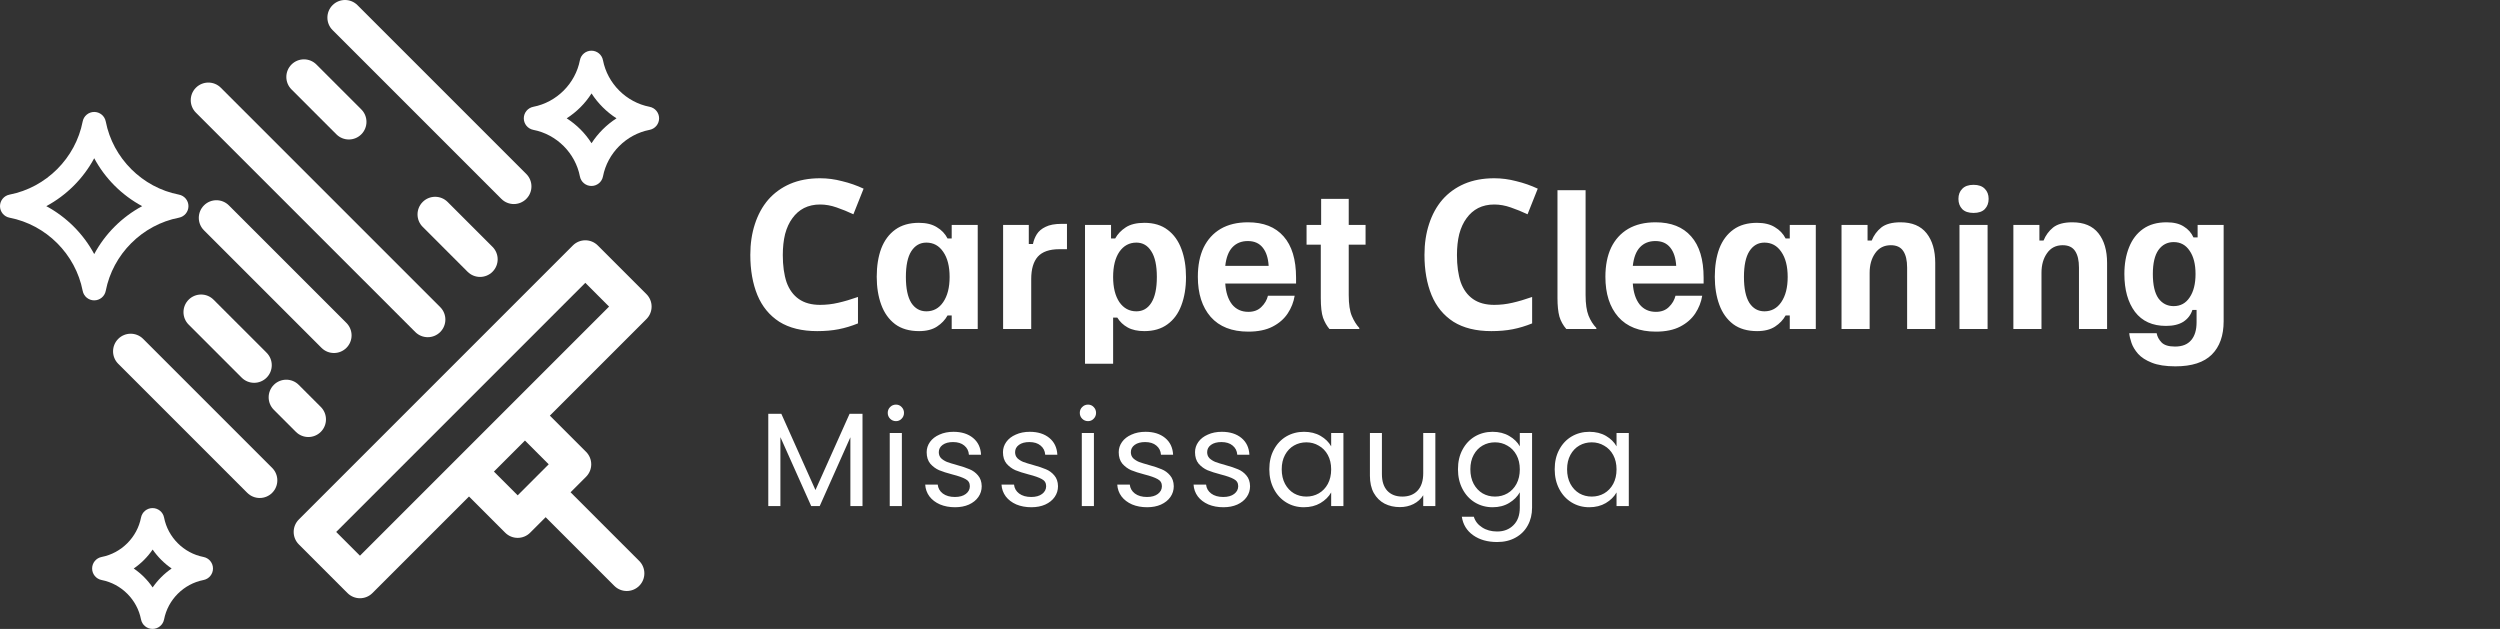
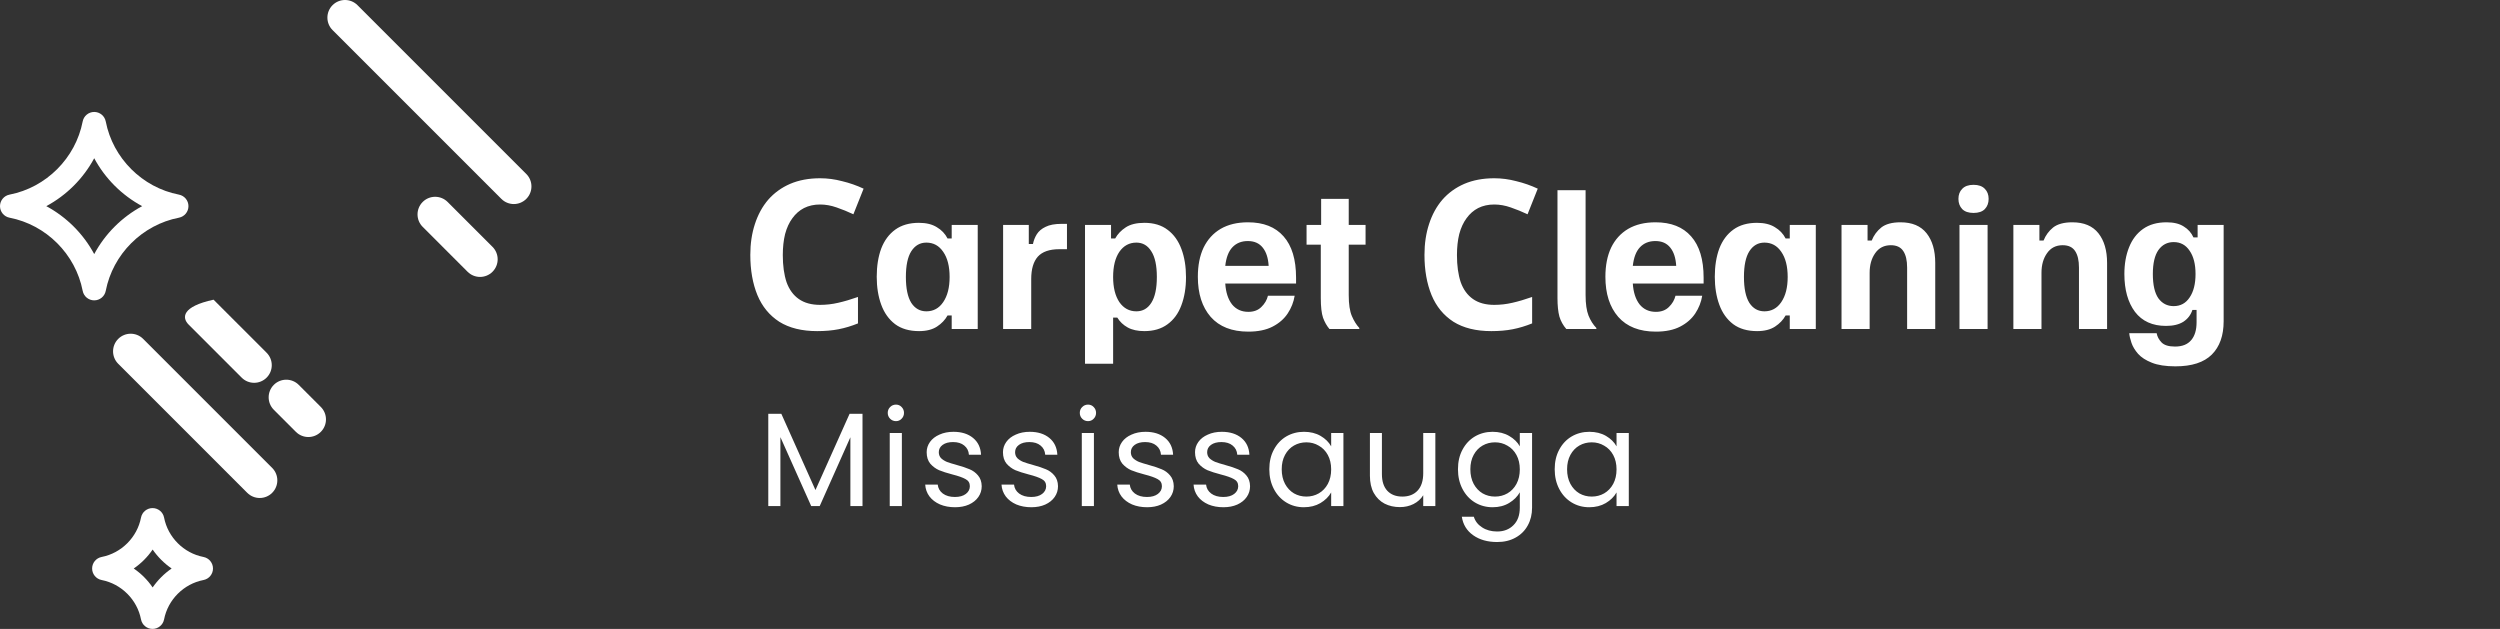
<svg xmlns="http://www.w3.org/2000/svg" width="2401" height="604" viewBox="0 0 2401 604" fill="none">
  <rect x="0" y="0" width="2401" height="604" fill="#333333" stroke="none" />
  <path d="M101.557 279.335C108.371 244.123 136.623 215.885 171.861 209.067C177.167 208.042 180.996 203.396 180.996 197.991C180.996 192.585 177.164 187.943 171.857 186.917C136.619 180.1 108.367 151.862 101.553 116.65C100.527 111.343 95.881 107.515 90.48 107.515C85.078 107.515 80.432 111.347 79.406 116.65C72.589 151.866 44.351 180.103 9.139 186.917C3.836 187.943 0 192.589 0 197.991C0 203.392 3.832 208.038 9.135 209.067C44.351 215.881 72.589 244.119 79.406 279.335C80.432 284.642 85.078 288.47 90.48 288.47C95.885 288.474 100.527 284.642 101.557 279.335ZM44.457 197.994C63.917 187.542 80.031 171.428 90.483 151.968C100.94 171.432 117.06 187.542 136.532 197.994C117.057 208.451 100.94 224.56 90.483 244.024C80.031 224.56 63.917 208.447 44.457 197.994Z" fill="white" />
-   <path d="M623.865 102.569C601.423 98.226 583.43 80.244 579.09 57.82C578.065 52.514 573.419 48.685 568.017 48.685C562.616 48.685 557.97 52.517 556.944 57.82C552.604 80.244 534.619 98.23 512.195 102.569C506.892 103.595 503.06 108.241 503.06 113.643C503.06 119.048 506.892 123.69 512.195 124.716C534.622 129.055 552.604 147.041 556.944 169.465C557.97 174.771 562.616 178.6 568.017 178.6C573.419 178.6 578.065 174.768 579.09 169.465C583.43 147.041 601.423 129.059 623.865 124.716C629.168 123.69 633 119.044 633 113.643C633 108.237 629.168 103.595 623.865 102.569ZM568.112 137.552C561.988 127.942 553.853 119.789 544.254 113.643C553.849 107.496 561.988 99.343 568.112 89.733C574.306 99.296 582.503 107.475 592.083 113.643C582.503 119.811 574.302 127.989 568.112 137.552Z" fill="white" />
  <path d="M195.416 534.913C176.448 531.241 161.244 516.047 157.579 497.098C156.554 491.791 151.908 487.963 146.503 487.963C141.101 487.963 136.455 491.795 135.429 497.098C131.761 516.047 116.564 531.245 97.611 534.913C92.308 535.938 88.476 540.584 88.476 545.986C88.476 551.391 92.308 556.033 97.615 557.059C116.564 560.723 131.761 575.921 135.429 594.874C136.455 600.18 141.101 604.009 146.503 604.009C151.908 604.009 156.55 600.177 157.579 594.874C161.244 575.924 176.452 560.727 195.416 557.059C200.723 556.033 204.555 551.387 204.555 545.986C204.551 540.584 200.719 535.938 195.416 534.913ZM146.598 564.176C141.725 557.037 135.572 550.873 128.448 545.986C135.572 541.095 141.722 534.931 146.598 527.792C151.521 534.898 157.715 541.081 164.839 545.986C157.715 550.891 151.521 557.07 146.598 564.176Z" fill="white" />
-   <path d="M574.105 235.736C567.499 229.13 556.783 229.13 550.177 235.736L287.001 498.916C280.392 505.525 280.392 516.237 287.001 522.847L333.747 569.592C337.05 572.895 341.382 574.545 345.71 574.545C350.043 574.545 354.371 572.891 357.674 569.592L450.431 476.835L485.213 511.616C488.516 514.919 492.848 516.569 497.177 516.569C501.505 516.569 505.837 514.916 509.14 511.616L524.042 496.715L589.967 562.639C593.269 565.942 597.602 567.596 601.93 567.596C606.259 567.596 610.591 565.942 613.894 562.639C620.5 556.03 620.5 545.318 613.894 538.708L547.969 472.784L562.871 457.882C566.046 454.707 567.827 450.404 567.827 445.918C567.827 441.433 566.046 437.13 562.871 433.955L528.089 399.173L620.847 306.416C627.456 299.806 627.456 289.094 620.847 282.485L574.105 235.736ZM526.984 445.918L512.086 460.816L512.082 460.82L512.078 460.827L497.18 475.725L474.362 452.907L504.169 423.1L526.984 445.918ZM492.202 387.206L438.467 440.94L438.457 440.951L345.707 533.701L322.889 510.883L562.138 271.634L584.955 294.452L492.202 387.206Z" fill="white" />
  <path d="M137.473 325.46C130.867 318.854 120.152 318.854 113.546 325.46C106.936 332.07 106.936 342.781 113.546 349.391L237.464 473.309C240.767 476.612 245.096 478.266 249.428 478.266C253.756 478.266 258.088 476.612 261.391 473.309C268.001 466.7 268.001 455.988 261.391 449.378L137.473 325.46Z" fill="white" />
-   <path d="M181.175 311.752L232.117 362.694C235.42 365.997 239.749 367.651 244.081 367.651C248.409 367.651 252.742 365.997 256.045 362.694C262.654 356.085 262.654 345.373 256.045 338.763L205.102 287.821C198.496 281.215 187.781 281.215 181.175 287.821C174.569 294.43 174.569 305.142 181.175 311.752Z" fill="white" />
+   <path d="M181.175 311.752L232.117 362.694C235.42 365.997 239.749 367.651 244.081 367.651C248.409 367.651 252.742 365.997 256.045 362.694C262.654 356.085 262.654 345.373 256.045 338.763L205.102 287.821C174.569 294.43 174.569 305.142 181.175 311.752Z" fill="white" />
  <path d="M286.903 369.621C280.297 363.015 269.581 363.012 262.975 369.618C256.369 376.224 256.366 386.939 262.975 393.545L284.184 414.757C287.487 418.06 291.819 419.713 296.147 419.713C300.476 419.713 304.808 418.06 308.111 414.761C314.717 408.155 314.721 397.439 308.111 390.833L286.903 369.621Z" fill="white" />
-   <path d="M332.703 334.077C339.312 327.467 339.312 316.755 332.703 310.146L219.814 197.257C213.208 190.651 202.493 190.651 195.887 197.257C189.277 203.867 189.277 214.579 195.887 221.188L308.775 334.077C312.078 337.38 316.411 339.03 320.739 339.03C325.068 339.03 329.396 337.38 332.703 334.077Z" fill="white" />
-   <path d="M398.85 318.883C402.153 322.186 406.481 323.84 410.814 323.84C415.142 323.84 419.474 322.186 422.777 318.883C429.387 312.274 429.387 301.562 422.777 294.952L212.077 84.251C205.471 77.645 194.759 77.645 188.149 84.251C181.539 90.861 181.539 101.573 188.149 108.183L398.85 318.883Z" fill="white" />
-   <path d="M323.075 129.003C326.378 132.306 330.71 133.959 335.038 133.959C339.367 133.959 343.699 132.306 347.002 129.003C353.612 122.393 353.612 111.682 347.002 105.072L303.885 61.955C297.279 55.349 286.563 55.349 279.957 61.955C273.348 68.564 273.348 79.276 279.957 85.886L323.075 129.003Z" fill="white" />
  <path d="M405.957 193.952C399.348 200.561 399.348 211.273 405.957 217.883L449.075 261C452.378 264.303 456.71 265.957 461.038 265.957C465.367 265.957 469.699 264.303 473.002 261C479.612 254.391 479.612 243.679 473.002 237.069L429.885 193.952C423.279 187.349 412.563 187.349 405.957 193.952Z" fill="white" />
  <path d="M481.516 191.009C484.818 194.312 489.151 195.965 493.479 195.965C497.808 195.965 502.14 194.312 505.443 191.009C512.053 184.399 512.053 173.687 505.443 167.078L343.32 4.954C336.714 -1.651 325.998 -1.651 319.392 4.954C312.783 11.564 312.783 22.276 319.392 28.886L481.516 191.009Z" fill="white" />
  <path d="M787.6 196.4C781.867 196.4 776.733 197.533 772.2 199.8C767.8 202.067 764.067 205.333 761 209.6C757.933 213.733 755.6 218.8 754 224.8C752.533 230.8 751.8 237.533 751.8 245C751.8 255.133 753 263.8 755.4 271C757.933 278.067 761.867 283.467 767.2 287.2C772.533 290.933 779.333 292.8 787.6 292.8C793.467 292.8 799.267 292.133 805 290.8C810.867 289.467 817.2 287.6 824 285.2V310.6C817.733 313.133 811.533 315 805.4 316.2C799.267 317.4 792.4 318 784.8 318C770.133 318 758 315 748.4 309C738.933 302.867 731.933 294.333 727.4 283.4C722.867 272.333 720.6 259.467 720.6 244.8C720.6 234 722.067 224.133 725 215.2C727.933 206.133 732.2 198.333 737.8 191.8C743.533 185.267 750.533 180.2 758.8 176.6C767.2 173 776.8 171.2 787.6 171.2C794.667 171.2 801.733 172.133 808.8 174C816 175.733 822.867 178.133 829.4 181.2L819.6 205.8C814.267 203.267 808.867 201.067 803.4 199.2C798.067 197.333 792.8 196.4 787.6 196.4ZM882.677 318C873.344 318 865.677 315.778 859.677 311.333C853.677 306.778 849.233 300.556 846.344 292.667C843.455 284.778 842.01 275.833 842.01 265.833C842.01 255.5 843.455 246.444 846.344 238.667C849.344 230.889 853.844 224.833 859.844 220.5C865.844 216.167 873.399 214 882.51 214C889.51 214 895.233 215.389 899.677 218.167C904.233 220.833 907.677 224.444 910.01 229H914.01V216H939.01V316H914.01V303H910.01C907.677 307.222 904.288 310.778 899.844 313.667C895.399 316.556 889.677 318 882.677 318ZM889.677 299C896.455 299 901.844 296.056 905.844 290.167C909.955 284.167 912.01 276.111 912.01 266C912.01 255.778 909.955 247.722 905.844 241.833C901.844 235.944 896.455 233 889.677 233C883.566 233 878.733 235.778 875.177 241.333C871.733 246.778 870.01 255 870.01 266C870.01 277 871.733 285.278 875.177 290.833C878.733 296.278 883.566 299 889.677 299ZM963.383 316V216H988.049V234.333H992.049C992.716 231 993.938 227.889 995.716 225C997.605 222 1000.44 219.611 1004.22 217.833C1007.99 215.944 1013.05 215 1019.38 215H1024.72V239.333H1017.38C1007.94 239.333 1001.05 241.722 996.716 246.5C992.494 251.278 990.383 258.444 990.383 268V316H963.383ZM1042.04 349.333V216H1067.04V229H1071.04C1073.37 224.778 1076.76 221.222 1081.2 218.333C1085.65 215.444 1091.59 214 1099.04 214C1108.15 214 1115.65 216.278 1121.54 220.833C1127.43 225.278 1131.81 231.444 1134.7 239.333C1137.59 247.111 1139.04 256.056 1139.04 266.167C1139.04 276.389 1137.54 285.444 1134.54 293.333C1131.65 301.111 1127.2 307.167 1121.2 311.5C1115.31 315.833 1107.93 318 1099.04 318C1092.59 318 1087.26 316.833 1083.04 314.5C1078.81 312.167 1075.48 309 1073.04 305H1069.04V349.333H1042.04ZM1091.37 299C1097.48 299 1102.26 296.278 1105.7 290.833C1109.26 285.278 1111.04 277 1111.04 266C1111.04 255 1109.26 246.778 1105.7 241.333C1102.26 235.778 1097.48 233 1091.37 233C1084.59 233 1079.15 235.944 1075.04 241.833C1071.04 247.722 1069.04 255.778 1069.04 266C1069.04 276.111 1071.04 284.167 1075.04 290.167C1079.15 296.056 1084.59 299 1091.37 299ZM1198.91 318.5C1183.13 318.5 1171.08 313.778 1162.74 304.333C1154.52 294.889 1150.41 282.056 1150.41 265.833C1150.41 254.944 1152.24 245.611 1155.91 237.833C1159.69 230.056 1165.13 224.056 1172.24 219.833C1179.46 215.611 1188.24 213.5 1198.58 213.5C1213.46 213.5 1224.85 218 1232.74 227C1240.74 236 1244.74 249.222 1244.74 266.667V272.333H1176.74C1177.3 280.778 1179.46 287.444 1183.24 292.333C1187.13 297.111 1192.35 299.5 1198.91 299.5C1204.13 299.5 1208.3 297.944 1211.41 294.833C1214.63 291.722 1216.74 288.111 1217.74 284H1243.41C1242.41 290.111 1240.19 295.778 1236.74 301C1233.3 306.222 1228.46 310.444 1222.24 313.667C1216.02 316.889 1208.24 318.5 1198.91 318.5ZM1176.74 255.333H1218.41C1217.96 247.778 1216.08 241.944 1212.74 237.833C1209.41 233.611 1204.63 231.5 1198.41 231.5C1192.3 231.5 1187.35 233.5 1183.58 237.5C1179.91 241.389 1177.63 247.333 1176.74 255.333ZM1276.82 316C1274.26 313 1272.21 309.389 1270.65 305.167C1269.21 300.944 1268.49 294.611 1268.49 286.167V235H1254.82V216H1268.82V191H1295.32V216H1311.49V235H1295.32V283.333C1295.32 292.111 1296.32 298.833 1298.32 303.5C1300.32 308.167 1302.71 312 1305.49 315V316H1276.82ZM1435.06 196.4C1429.33 196.4 1424.19 197.533 1419.66 199.8C1415.26 202.067 1411.53 205.333 1408.46 209.6C1405.39 213.733 1403.06 218.8 1401.46 224.8C1399.99 230.8 1399.26 237.533 1399.26 245C1399.26 255.133 1400.46 263.8 1402.86 271C1405.39 278.067 1409.33 283.467 1414.66 287.2C1419.99 290.933 1426.79 292.8 1435.06 292.8C1440.93 292.8 1446.73 292.133 1452.46 290.8C1458.33 289.467 1464.66 287.6 1471.46 285.2V310.6C1465.19 313.133 1458.99 315 1452.86 316.2C1446.73 317.4 1439.86 318 1432.26 318C1417.59 318 1405.46 315 1395.86 309C1386.39 302.867 1379.39 294.333 1374.86 283.4C1370.33 272.333 1368.06 259.467 1368.06 244.8C1368.06 234 1369.53 224.133 1372.46 215.2C1375.39 206.133 1379.66 198.333 1385.26 191.8C1390.99 185.267 1397.99 180.2 1406.26 176.6C1414.66 173 1424.26 171.2 1435.06 171.2C1442.13 171.2 1449.19 172.133 1456.26 174C1463.46 175.733 1470.33 178.133 1476.86 181.2L1467.06 205.8C1461.73 203.267 1456.33 201.067 1450.86 199.2C1445.53 197.333 1440.26 196.4 1435.06 196.4ZM1504.3 316C1501.19 312.444 1498.97 308.444 1497.64 304C1496.42 299.444 1495.8 293.5 1495.8 286.167V182.667H1522.8V283.333C1522.8 291.778 1523.75 298.389 1525.64 303.167C1527.53 307.833 1530.03 311.778 1533.14 315V316H1504.3ZM1590.32 318.5C1574.54 318.5 1562.48 313.778 1554.15 304.333C1545.93 294.889 1541.82 282.056 1541.82 265.833C1541.82 254.944 1543.65 245.611 1547.32 237.833C1551.09 230.056 1556.54 224.056 1563.65 219.833C1570.87 215.611 1579.65 213.5 1589.98 213.5C1604.87 213.5 1616.26 218 1624.15 227C1632.15 236 1636.15 249.222 1636.15 266.667V272.333H1568.15C1568.7 280.778 1570.87 287.444 1574.65 292.333C1578.54 297.111 1583.76 299.5 1590.32 299.5C1595.54 299.5 1599.7 297.944 1602.82 294.833C1606.04 291.722 1608.15 288.111 1609.15 284H1634.82C1633.82 290.111 1631.59 295.778 1628.15 301C1624.7 306.222 1619.87 310.444 1613.65 313.667C1607.43 316.889 1599.65 318.5 1590.32 318.5ZM1568.15 255.333H1609.82C1609.37 247.778 1607.48 241.944 1604.15 237.833C1600.82 233.611 1596.04 231.5 1589.82 231.5C1583.7 231.5 1578.76 233.5 1574.98 237.5C1571.32 241.389 1569.04 247.333 1568.15 255.333ZM1687.56 318C1678.23 318 1670.56 315.778 1664.56 311.333C1658.56 306.778 1654.12 300.556 1651.23 292.667C1648.34 284.778 1646.89 275.833 1646.89 265.833C1646.89 255.5 1648.34 246.444 1651.23 238.667C1654.23 230.889 1658.73 224.833 1664.73 220.5C1670.73 216.167 1678.28 214 1687.39 214C1694.39 214 1700.12 215.389 1704.56 218.167C1709.12 220.833 1712.56 224.444 1714.89 229H1718.89V216H1743.89V316H1718.89V303H1714.89C1712.56 307.222 1709.17 310.778 1704.73 313.667C1700.28 316.556 1694.56 318 1687.56 318ZM1694.56 299C1701.34 299 1706.73 296.056 1710.73 290.167C1714.84 284.167 1716.89 276.111 1716.89 266C1716.89 255.778 1714.84 247.722 1710.73 241.833C1706.73 235.944 1701.34 233 1694.56 233C1688.45 233 1683.62 235.778 1680.06 241.333C1676.62 246.778 1674.89 255 1674.89 266C1674.89 277 1676.62 285.278 1680.06 290.833C1683.62 296.278 1688.45 299 1694.56 299ZM1768.6 316V216H1793.6V231H1797.6C1799.6 226 1802.65 221.833 1806.77 218.5C1810.99 215.167 1817.15 213.5 1825.27 213.5C1836.38 213.5 1844.71 217 1850.27 224C1855.82 231 1858.6 240.5 1858.6 252.5V316H1831.6V257C1831.6 250.111 1830.38 244.833 1827.93 241.167C1825.49 237.389 1821.49 235.5 1815.93 235.5C1809.49 235.5 1804.49 238.056 1800.93 243.167C1797.38 248.167 1795.6 254.444 1795.6 262V316H1768.6ZM1881.88 316V216H1908.88V316H1881.88ZM1895.38 204.5C1890.6 204.5 1886.99 203.278 1884.55 200.833C1882.1 198.278 1880.88 195 1880.88 191C1880.88 187 1882.1 183.778 1884.55 181.333C1886.99 178.778 1890.6 177.5 1895.38 177.5C1900.16 177.5 1903.77 178.778 1906.21 181.333C1908.66 183.778 1909.88 187 1909.88 191C1909.88 195 1908.66 198.278 1906.21 200.833C1903.77 203.278 1900.16 204.5 1895.38 204.5ZM1933.64 316V216H1958.64V231H1962.64C1964.64 226 1967.69 221.833 1971.8 218.5C1976.03 215.167 1982.19 213.5 1990.3 213.5C2001.42 213.5 2009.75 217 2015.3 224C2020.86 231 2023.64 240.5 2023.64 252.5V316H1996.64V257C1996.64 250.111 1995.42 244.833 1992.97 241.167C1990.53 237.389 1986.53 235.5 1980.97 235.5C1974.53 235.5 1969.53 238.056 1965.97 243.167C1962.42 248.167 1960.64 254.444 1960.64 262V316H1933.64ZM2089.25 351.833C2079.92 351.833 2072.36 350.667 2066.59 348.333C2060.92 346.111 2056.53 343.278 2053.42 339.833C2050.42 336.389 2048.31 332.889 2047.09 329.333C2045.86 325.778 2045.14 322.667 2044.92 320H2071.25C2071.81 323.222 2073.36 326.167 2075.92 328.833C2078.47 331.5 2082.81 332.833 2088.92 332.833C2095.81 332.833 2100.97 330.778 2104.42 326.667C2107.86 322.667 2109.59 316.944 2109.59 309.5V297.667H2105.59C2104.03 302.444 2101.14 306.222 2096.92 309C2092.7 311.667 2087.14 313 2080.25 313C2067.25 313 2057.31 308.5 2050.42 299.5C2043.64 290.389 2040.25 278.278 2040.25 263.167C2040.25 253.5 2041.75 244.944 2044.75 237.5C2047.75 229.944 2052.25 224.056 2058.25 219.833C2064.25 215.611 2071.75 213.5 2080.75 213.5C2087.64 213.5 2093.14 214.833 2097.25 217.5C2101.47 220.056 2104.59 223.556 2106.59 228H2110.59V216H2135.59V308.5C2135.59 322.278 2131.81 332.944 2124.25 340.5C2116.7 348.056 2105.03 351.833 2089.25 351.833ZM2087.59 294C2094.14 294 2099.25 291.222 2102.92 285.667C2106.7 280.111 2108.59 272.611 2108.59 263.167C2108.59 253.722 2106.7 246.278 2102.92 240.833C2099.25 235.278 2094.14 232.5 2087.59 232.5C2081.47 232.5 2076.59 235.056 2072.92 240.167C2069.36 245.278 2067.59 252.944 2067.59 263.167C2067.59 273.611 2069.36 281.389 2072.92 286.5C2076.59 291.5 2081.47 294 2087.59 294Z" fill="white" />
  <path d="M828.352 397.424V486H816.704V419.952L787.264 486H779.072L749.504 419.824V486H737.856V397.424H750.4L783.168 470.64L815.936 397.424H828.352ZM860.522 404.464C858.303 404.464 856.426 403.696 854.89 402.16C853.354 400.624 852.586 398.747 852.586 396.528C852.586 394.309 853.354 392.432 854.89 390.896C856.426 389.36 858.303 388.592 860.522 388.592C862.655 388.592 864.447 389.36 865.898 390.896C867.434 392.432 868.202 394.309 868.202 396.528C868.202 398.747 867.434 400.624 865.898 402.16C864.447 403.696 862.655 404.464 860.522 404.464ZM866.154 415.856V486H854.506V415.856H866.154ZM917.238 487.152C911.862 487.152 907.041 486.256 902.774 484.464C898.507 482.587 895.137 480.027 892.662 476.784C890.187 473.456 888.822 469.659 888.566 465.392H900.598C900.939 468.891 902.561 471.749 905.462 473.968C908.449 476.187 912.331 477.296 917.11 477.296C921.547 477.296 925.046 476.315 927.606 474.352C930.166 472.389 931.446 469.915 931.446 466.928C931.446 463.856 930.081 461.595 927.35 460.144C924.619 458.608 920.395 457.115 914.678 455.664C909.473 454.299 905.206 452.933 901.878 451.568C898.635 450.117 895.819 448.027 893.43 445.296C891.126 442.48 889.974 438.811 889.974 434.288C889.974 430.704 891.041 427.419 893.174 424.432C895.307 421.445 898.337 419.099 902.262 417.392C906.187 415.6 910.667 414.704 915.702 414.704C923.467 414.704 929.739 416.667 934.518 420.592C939.297 424.517 941.857 429.893 942.198 436.72H930.55C930.294 433.051 928.801 430.107 926.07 427.888C923.425 425.669 919.841 424.56 915.318 424.56C911.137 424.56 907.809 425.456 905.334 427.248C902.859 429.04 901.622 431.387 901.622 434.288C901.622 436.592 902.347 438.512 903.798 440.048C905.334 441.499 907.211 442.693 909.43 443.632C911.734 444.485 914.891 445.467 918.902 446.576C923.937 447.941 928.033 449.307 931.19 450.672C934.347 451.952 937.035 453.915 939.254 456.56C941.558 459.205 942.753 462.661 942.838 466.928C942.838 470.768 941.771 474.224 939.638 477.296C937.505 480.368 934.475 482.8 930.55 484.592C926.71 486.299 922.273 487.152 917.238 487.152ZM990.513 487.152C985.137 487.152 980.316 486.256 976.049 484.464C971.782 482.587 968.412 480.027 965.937 476.784C963.462 473.456 962.097 469.659 961.841 465.392H973.873C974.214 468.891 975.836 471.749 978.737 473.968C981.724 476.187 985.606 477.296 990.385 477.296C994.822 477.296 998.321 476.315 1000.88 474.352C1003.44 472.389 1004.72 469.915 1004.72 466.928C1004.72 463.856 1003.36 461.595 1000.62 460.144C997.894 458.608 993.67 457.115 987.953 455.664C982.748 454.299 978.481 452.933 975.153 451.568C971.91 450.117 969.094 448.027 966.705 445.296C964.401 442.48 963.249 438.811 963.249 434.288C963.249 430.704 964.316 427.419 966.449 424.432C968.582 421.445 971.612 419.099 975.537 417.392C979.462 415.6 983.942 414.704 988.977 414.704C996.742 414.704 1003.01 416.667 1007.79 420.592C1012.57 424.517 1015.13 429.893 1015.47 436.72H1003.83C1003.57 433.051 1002.08 430.107 999.345 427.888C996.7 425.669 993.116 424.56 988.593 424.56C984.412 424.56 981.084 425.456 978.609 427.248C976.134 429.04 974.897 431.387 974.897 434.288C974.897 436.592 975.622 438.512 977.073 440.048C978.609 441.499 980.486 442.693 982.705 443.632C985.009 444.485 988.166 445.467 992.177 446.576C997.212 447.941 1001.31 449.307 1004.47 450.672C1007.62 451.952 1010.31 453.915 1012.53 456.56C1014.83 459.205 1016.03 462.661 1016.11 466.928C1016.11 470.768 1015.05 474.224 1012.91 477.296C1010.78 480.368 1007.75 482.8 1003.83 484.592C999.985 486.299 995.548 487.152 990.513 487.152ZM1044.97 404.464C1042.75 404.464 1040.88 403.696 1039.34 402.16C1037.8 400.624 1037.04 398.747 1037.04 396.528C1037.04 394.309 1037.8 392.432 1039.34 390.896C1040.88 389.36 1042.75 388.592 1044.97 388.592C1047.11 388.592 1048.9 389.36 1050.35 390.896C1051.88 392.432 1052.65 394.309 1052.65 396.528C1052.65 398.747 1051.88 400.624 1050.35 402.16C1048.9 403.696 1047.11 404.464 1044.97 404.464ZM1050.6 415.856V486H1038.96V415.856H1050.6ZM1101.69 487.152C1096.31 487.152 1091.49 486.256 1087.22 484.464C1082.96 482.587 1079.59 480.027 1077.11 476.784C1074.64 473.456 1073.27 469.659 1073.02 465.392H1085.05C1085.39 468.891 1087.01 471.749 1089.91 473.968C1092.9 476.187 1096.78 477.296 1101.56 477.296C1106 477.296 1109.5 476.315 1112.06 474.352C1114.62 472.389 1115.9 469.915 1115.9 466.928C1115.9 463.856 1114.53 461.595 1111.8 460.144C1109.07 458.608 1104.85 457.115 1099.13 455.664C1093.92 454.299 1089.66 452.933 1086.33 451.568C1083.09 450.117 1080.27 448.027 1077.88 445.296C1075.58 442.48 1074.42 438.811 1074.42 434.288C1074.42 430.704 1075.49 427.419 1077.62 424.432C1079.76 421.445 1082.79 419.099 1086.71 417.392C1090.64 415.6 1095.12 414.704 1100.15 414.704C1107.92 414.704 1114.19 416.667 1118.97 420.592C1123.75 424.517 1126.31 429.893 1126.65 436.72H1115C1114.74 433.051 1113.25 430.107 1110.52 427.888C1107.87 425.669 1104.29 424.56 1099.77 424.56C1095.59 424.56 1092.26 425.456 1089.78 427.248C1087.31 429.04 1086.07 431.387 1086.07 434.288C1086.07 436.592 1086.8 438.512 1088.25 440.048C1089.78 441.499 1091.66 442.693 1093.88 443.632C1096.18 444.485 1099.34 445.467 1103.35 446.576C1108.39 447.941 1112.48 449.307 1115.64 450.672C1118.8 451.952 1121.49 453.915 1123.7 456.56C1126.01 459.205 1127.2 462.661 1127.29 466.928C1127.29 470.768 1126.22 474.224 1124.09 477.296C1121.95 480.368 1118.93 482.8 1115 484.592C1111.16 486.299 1106.72 487.152 1101.69 487.152ZM1174.96 487.152C1169.59 487.152 1164.77 486.256 1160.5 484.464C1156.23 482.587 1152.86 480.027 1150.39 476.784C1147.91 473.456 1146.55 469.659 1146.29 465.392H1158.32C1158.66 468.891 1160.29 471.749 1163.19 473.968C1166.17 476.187 1170.06 477.296 1174.83 477.296C1179.27 477.296 1182.77 476.315 1185.33 474.352C1187.89 472.389 1189.17 469.915 1189.17 466.928C1189.17 463.856 1187.81 461.595 1185.07 460.144C1182.34 458.608 1178.12 457.115 1172.4 455.664C1167.2 454.299 1162.93 452.933 1159.6 451.568C1156.36 450.117 1153.54 448.027 1151.15 445.296C1148.85 442.48 1147.7 438.811 1147.7 434.288C1147.7 430.704 1148.77 427.419 1150.9 424.432C1153.03 421.445 1156.06 419.099 1159.99 417.392C1163.91 415.6 1168.39 414.704 1173.43 414.704C1181.19 414.704 1187.46 416.667 1192.24 420.592C1197.02 424.517 1199.58 429.893 1199.92 436.72H1188.27C1188.02 433.051 1186.53 430.107 1183.79 427.888C1181.15 425.669 1177.57 424.56 1173.04 424.56C1168.86 424.56 1165.53 425.456 1163.06 427.248C1160.58 429.04 1159.35 431.387 1159.35 434.288C1159.35 436.592 1160.07 438.512 1161.52 440.048C1163.06 441.499 1164.94 442.693 1167.15 443.632C1169.46 444.485 1172.62 445.467 1176.63 446.576C1181.66 447.941 1185.76 449.307 1188.91 450.672C1192.07 451.952 1194.76 453.915 1196.98 456.56C1199.28 459.205 1200.48 462.661 1200.56 466.928C1200.56 470.768 1199.5 474.224 1197.36 477.296C1195.23 480.368 1192.2 482.8 1188.27 484.592C1184.43 486.299 1180 487.152 1174.96 487.152ZM1219.05 450.672C1219.05 443.504 1220.5 437.232 1223.41 431.856C1226.31 426.395 1230.28 422.171 1235.31 419.184C1240.43 416.197 1246.1 414.704 1252.33 414.704C1258.48 414.704 1263.81 416.027 1268.33 418.672C1272.86 421.317 1276.23 424.645 1278.45 428.656V415.856H1290.22V486H1278.45V472.944C1276.14 477.04 1272.69 480.453 1268.08 483.184C1263.56 485.829 1258.26 487.152 1252.21 487.152C1245.98 487.152 1240.34 485.616 1235.31 482.544C1230.28 479.472 1226.31 475.163 1223.41 469.616C1220.5 464.069 1219.05 457.755 1219.05 450.672ZM1278.45 450.8C1278.45 445.509 1277.38 440.901 1275.25 436.976C1273.11 433.051 1270.21 430.064 1266.54 428.016C1262.96 425.883 1258.99 424.816 1254.64 424.816C1250.29 424.816 1246.32 425.84 1242.73 427.888C1239.15 429.936 1236.29 432.923 1234.16 436.848C1232.02 440.773 1230.96 445.381 1230.96 450.672C1230.96 456.048 1232.02 460.741 1234.16 464.752C1236.29 468.677 1239.15 471.707 1242.73 473.84C1246.32 475.888 1250.29 476.912 1254.64 476.912C1258.99 476.912 1262.96 475.888 1266.54 473.84C1270.21 471.707 1273.11 468.677 1275.25 464.752C1277.38 460.741 1278.45 456.091 1278.45 450.8ZM1378.51 415.856V486H1366.87V475.632C1364.65 479.216 1361.53 482.032 1357.52 484.08C1353.6 486.043 1349.24 487.024 1344.47 487.024C1339 487.024 1334.1 485.915 1329.75 483.696C1325.39 481.392 1321.94 477.979 1319.38 473.456C1316.9 468.933 1315.67 463.429 1315.67 456.944V415.856H1327.19V455.408C1327.19 462.32 1328.94 467.653 1332.43 471.408C1335.93 475.077 1340.71 476.912 1346.77 476.912C1353 476.912 1357.91 474.992 1361.49 471.152C1365.07 467.312 1366.87 461.723 1366.87 454.384V415.856H1378.51ZM1433.51 414.704C1439.57 414.704 1444.86 416.027 1449.38 418.672C1453.99 421.317 1457.4 424.645 1459.62 428.656V415.856H1471.4V487.536C1471.4 493.936 1470.03 499.611 1467.3 504.56C1464.57 509.595 1460.64 513.52 1455.52 516.336C1450.49 519.152 1444.6 520.56 1437.86 520.56C1428.64 520.56 1420.96 518.384 1414.82 514.032C1408.68 509.68 1405.05 503.749 1403.94 496.24H1415.46C1416.74 500.507 1419.39 503.92 1423.4 506.48C1427.41 509.125 1432.23 510.448 1437.86 510.448C1444.26 510.448 1449.47 508.443 1453.48 504.432C1457.57 500.421 1459.62 494.789 1459.62 487.536V472.816C1457.32 476.912 1453.9 480.325 1449.38 483.056C1444.86 485.787 1439.57 487.152 1433.51 487.152C1427.28 487.152 1421.6 485.616 1416.48 482.544C1411.45 479.472 1407.48 475.163 1404.58 469.616C1401.68 464.069 1400.23 457.755 1400.23 450.672C1400.23 443.504 1401.68 437.232 1404.58 431.856C1407.48 426.395 1411.45 422.171 1416.48 419.184C1421.6 416.197 1427.28 414.704 1433.51 414.704ZM1459.62 450.8C1459.62 445.509 1458.55 440.901 1456.42 436.976C1454.29 433.051 1451.39 430.064 1447.72 428.016C1444.13 425.883 1440.16 424.816 1435.81 424.816C1431.46 424.816 1427.49 425.84 1423.91 427.888C1420.32 429.936 1417.47 432.923 1415.33 436.848C1413.2 440.773 1412.13 445.381 1412.13 450.672C1412.13 456.048 1413.2 460.741 1415.33 464.752C1417.47 468.677 1420.32 471.707 1423.91 473.84C1427.49 475.888 1431.46 476.912 1435.81 476.912C1440.16 476.912 1444.13 475.888 1447.72 473.84C1451.39 471.707 1454.29 468.677 1456.42 464.752C1458.55 460.741 1459.62 456.091 1459.62 450.8ZM1493.13 450.672C1493.13 443.504 1494.58 437.232 1497.48 431.856C1500.38 426.395 1504.35 422.171 1509.39 419.184C1514.51 416.197 1520.18 414.704 1526.41 414.704C1532.55 414.704 1537.89 416.027 1542.41 418.672C1546.93 421.317 1550.3 424.645 1552.52 428.656V415.856H1564.3V486H1552.52V472.944C1550.22 477.04 1546.76 480.453 1542.15 483.184C1537.63 485.829 1532.34 487.152 1526.28 487.152C1520.05 487.152 1514.42 485.616 1509.39 482.544C1504.35 479.472 1500.38 475.163 1497.48 469.616C1494.58 464.069 1493.13 457.755 1493.13 450.672ZM1552.52 450.8C1552.52 445.509 1551.45 440.901 1549.32 436.976C1547.19 433.051 1544.29 430.064 1540.62 428.016C1537.03 425.883 1533.07 424.816 1528.71 424.816C1524.36 424.816 1520.39 425.84 1516.81 427.888C1513.23 429.936 1510.37 432.923 1508.23 436.848C1506.1 440.773 1505.03 445.381 1505.03 450.672C1505.03 456.048 1506.1 460.741 1508.23 464.752C1510.37 468.677 1513.23 471.707 1516.81 473.84C1520.39 475.888 1524.36 476.912 1528.71 476.912C1533.07 476.912 1537.03 475.888 1540.62 473.84C1544.29 471.707 1547.19 468.677 1549.32 464.752C1551.45 460.741 1552.52 456.091 1552.52 450.8Z" fill="white" />
</svg>